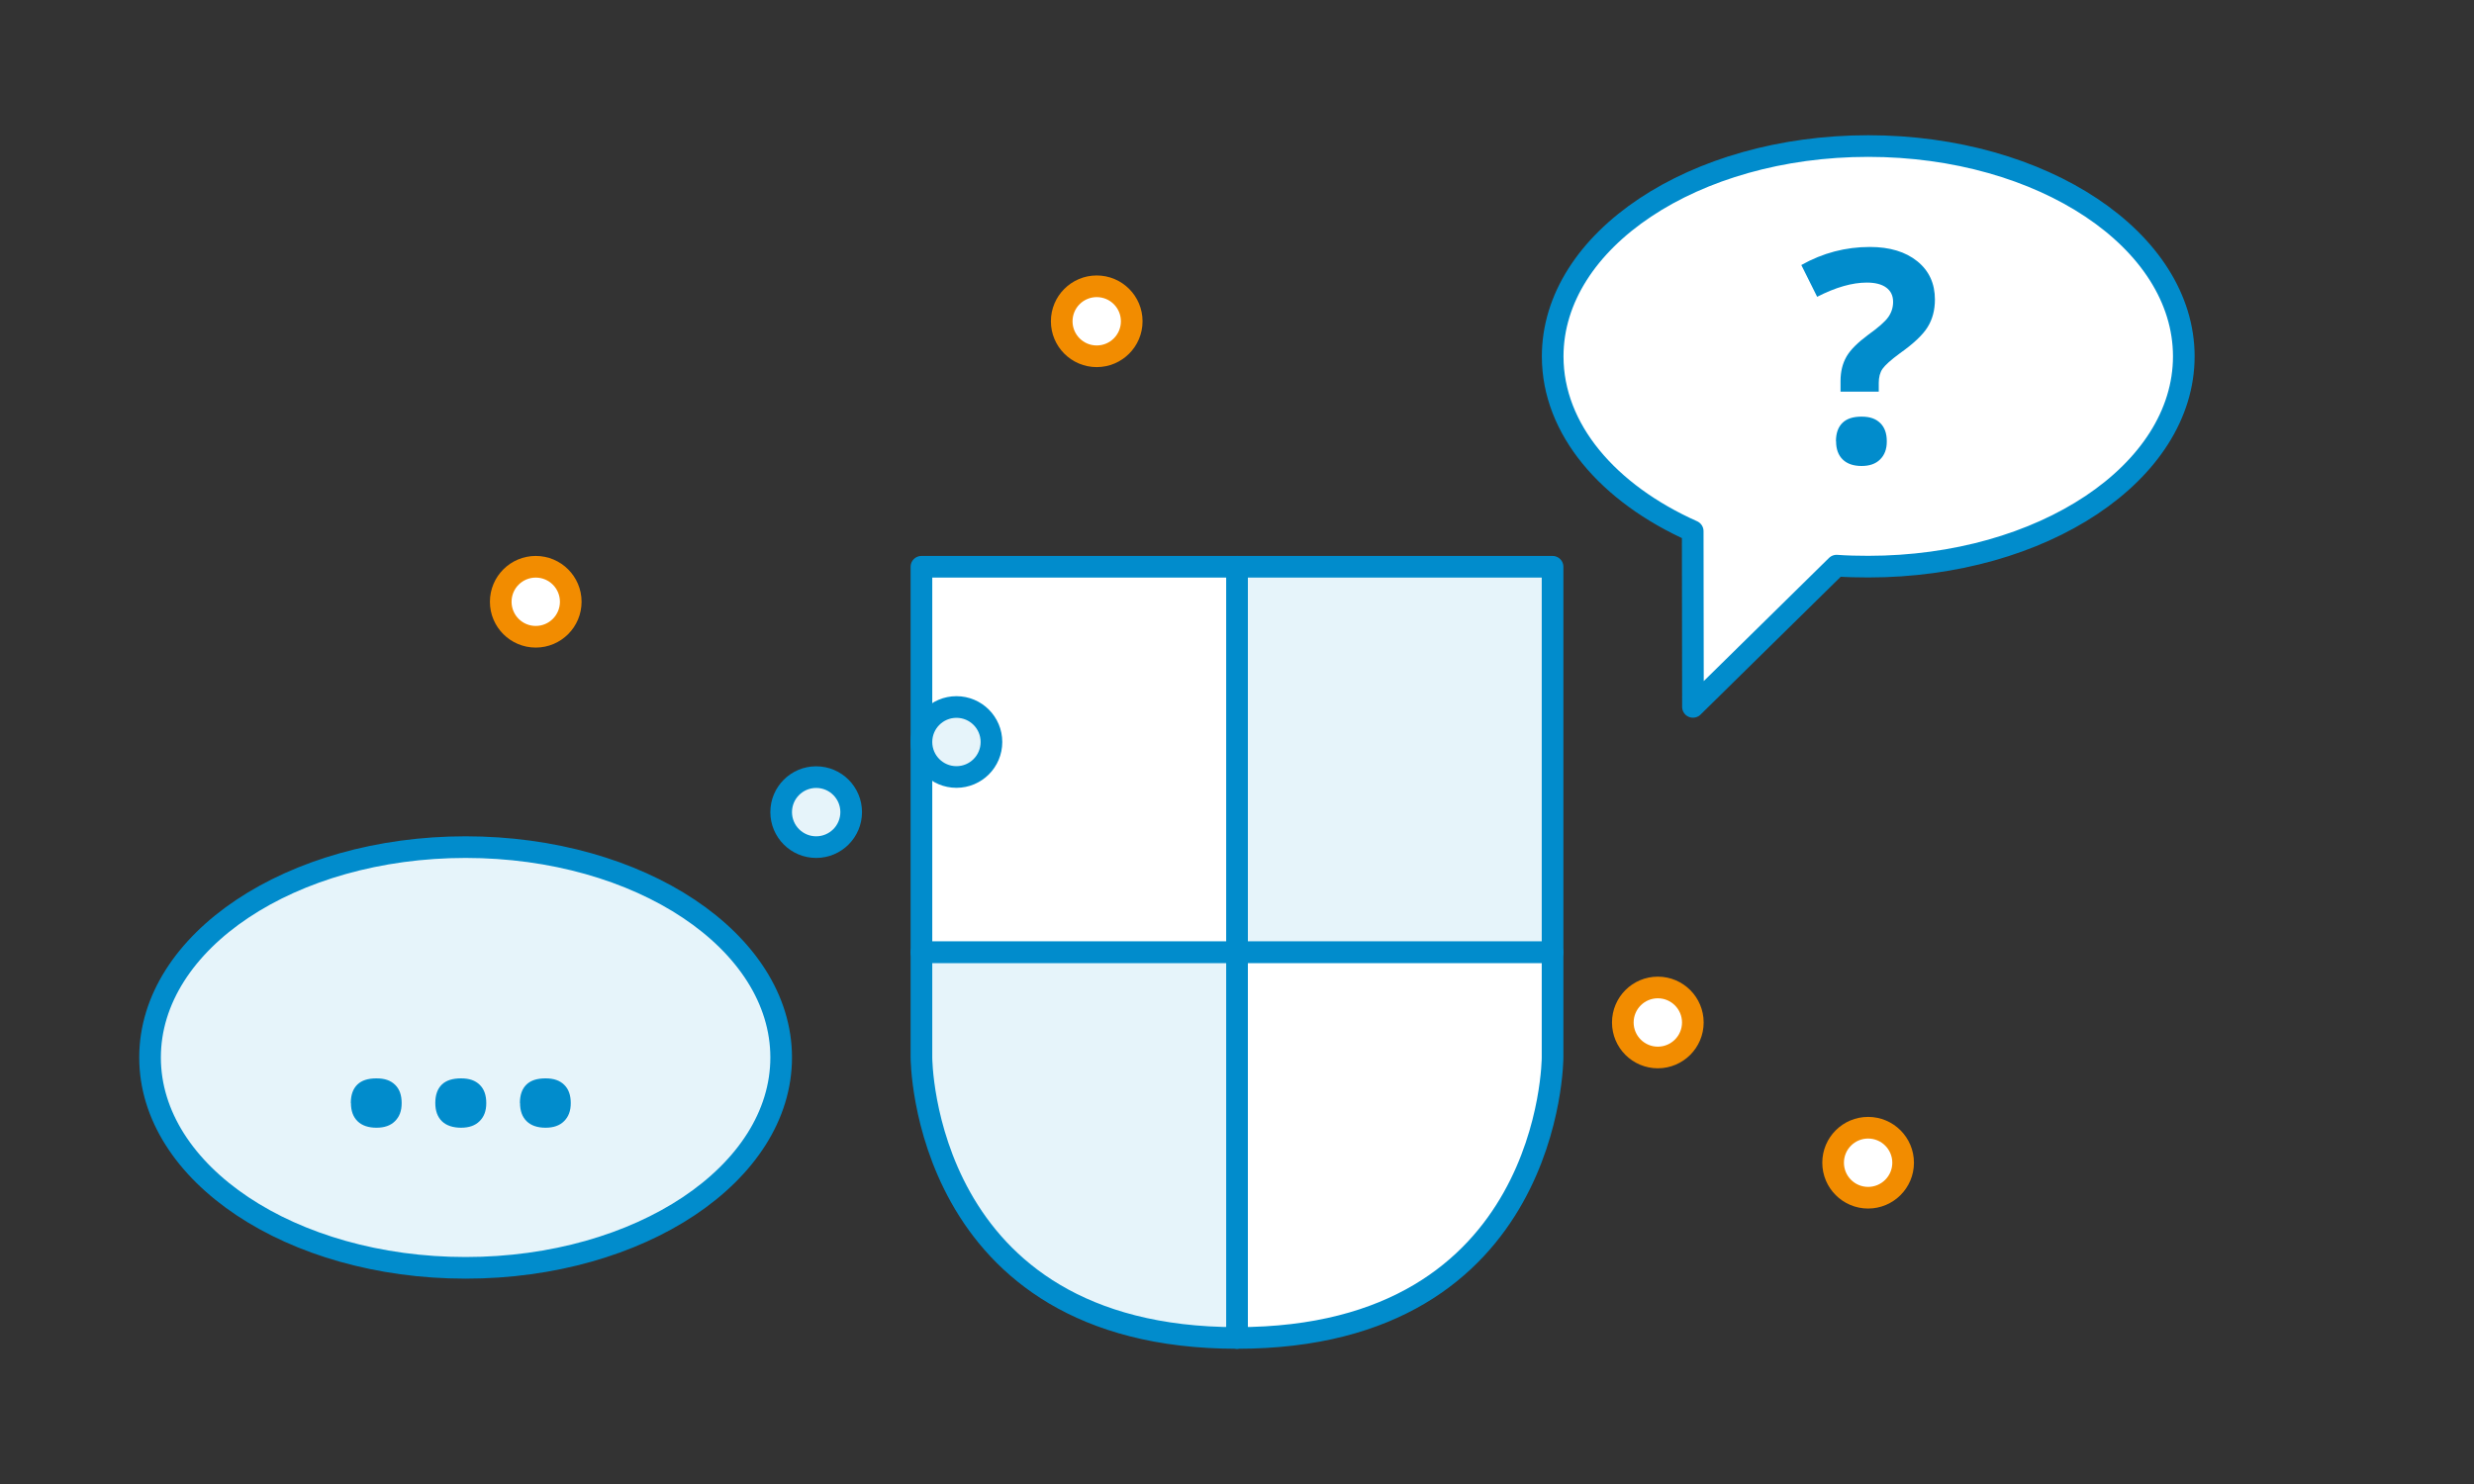
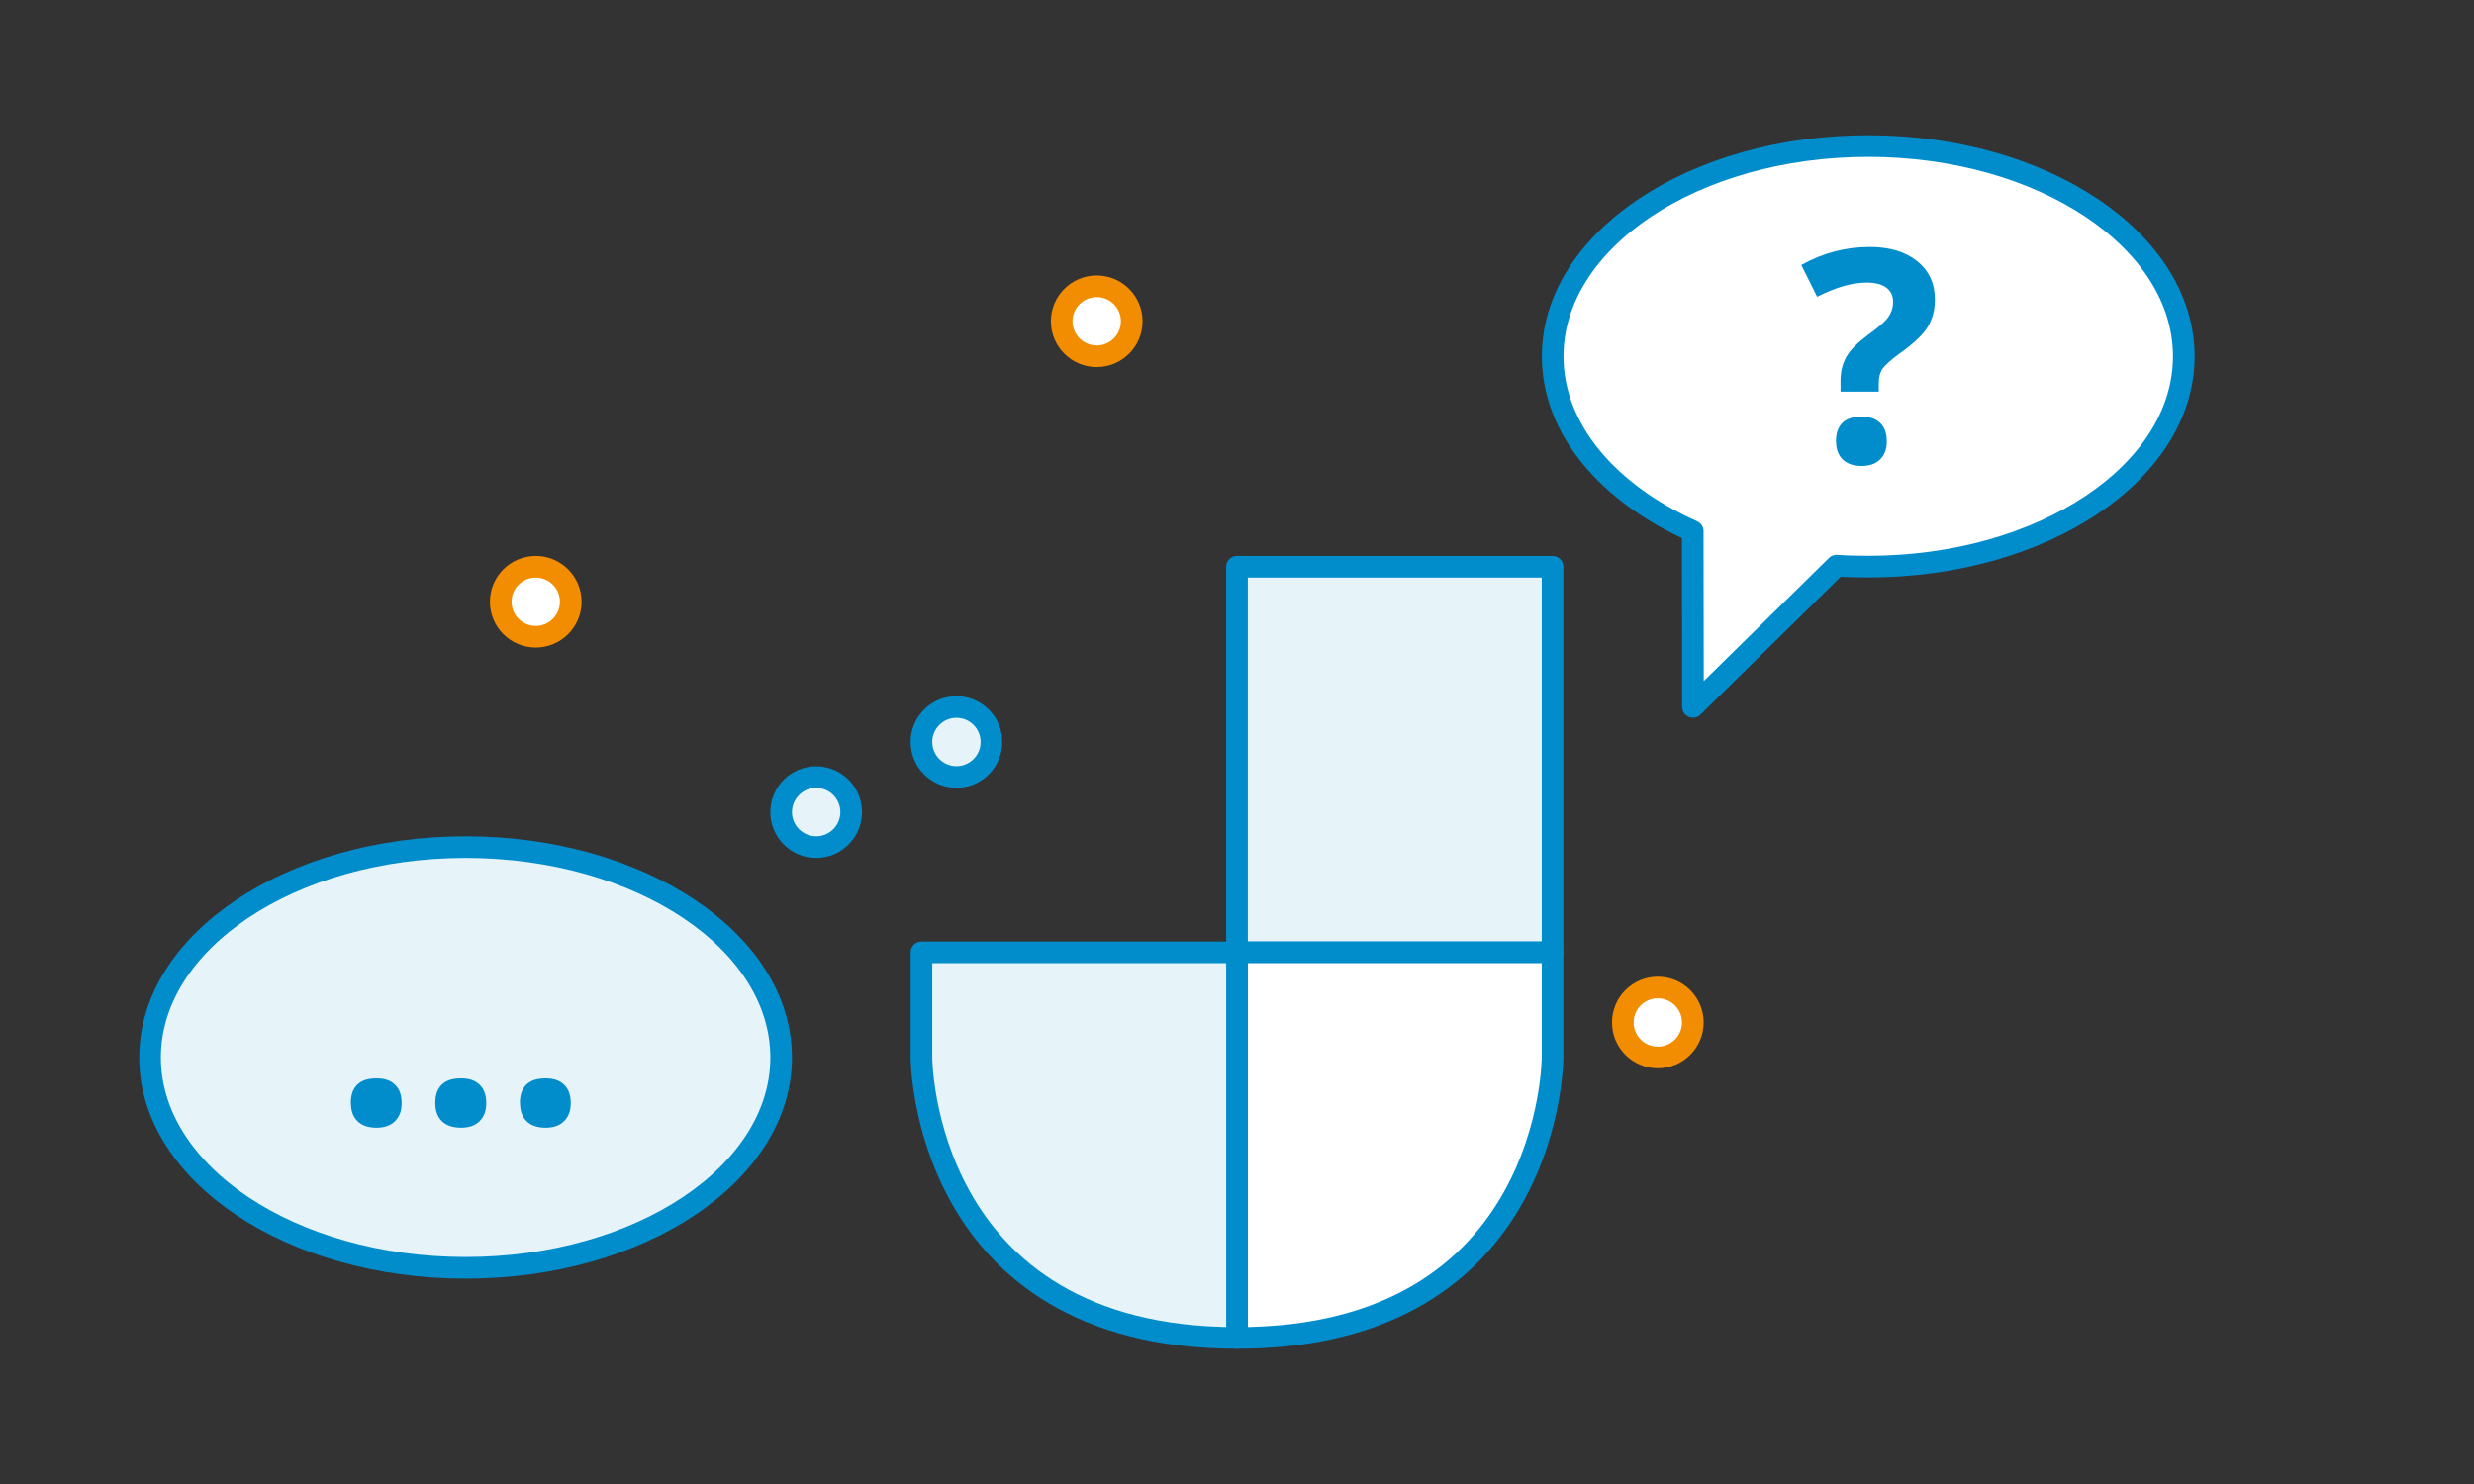
<svg xmlns="http://www.w3.org/2000/svg" id="a" width="200" height="120" viewBox="0 0 200 120">
  <rect x="0" y="0" width="200" height="120" fill="#333333" stroke="none" />
  <path d="M176.54,28.82c0-9.39-11.42-17.01-25.51-17.01s-25.51,7.61-25.51,17.01c0,5.89,4.49,11.08,11.32,14.13l.02,14.21,11.61-11.42c.84,.06,1.7,.08,2.56,.08,14.09,0,25.51-7.61,25.51-17.01Z" fill="#fff" stroke="#018ccc" stroke-linecap="round" stroke-linejoin="round" stroke-width="1.75" />
  <path d="M148.79,31.67v-.87c0-.75,.16-1.4,.48-1.96s.91-1.14,1.76-1.77c.82-.59,1.36-1.06,1.62-1.43s.39-.78,.39-1.23c0-.51-.19-.89-.56-1.16s-.9-.4-1.57-.4c-1.17,0-2.51,.38-4.01,1.15l-1.28-2.57c1.74-.98,3.59-1.46,5.54-1.46,1.61,0,2.89,.39,3.84,1.16s1.42,1.8,1.42,3.09c0,.86-.2,1.6-.59,2.23s-1.13,1.33-2.23,2.11c-.75,.55-1.22,.98-1.42,1.27s-.3,.67-.3,1.14v.7h-3.11Zm-.37,4.01c0-.66,.18-1.15,.53-1.49s.86-.5,1.54-.5,1.15,.17,1.51,.52,.53,.84,.53,1.48-.18,1.1-.54,1.46-.86,.53-1.5,.53-1.16-.17-1.52-.52-.54-.84-.54-1.47Z" fill="#018ccc" />
  <ellipse cx="37.64" cy="85.51" rx="25.51" ry="17.01" fill="#e6f4fa" stroke="#018ccc" stroke-linecap="round" stroke-linejoin="round" stroke-width="1.75" />
  <circle cx="65.98" cy="65.67" r="2.83" fill="#e6f4fa" stroke="#018ccc" stroke-linecap="round" stroke-linejoin="round" stroke-width="1.75" />
  <circle cx="134.02" cy="82.68" r="2.83" fill="#fff" stroke="#f28c00" stroke-linecap="round" stroke-linejoin="round" stroke-width="1.75" />
-   <circle cx="151.02" cy="94.02" r="2.83" fill="#fff" stroke="#f28c00" stroke-linecap="round" stroke-linejoin="round" stroke-width="1.75" />
  <circle cx="88.66" cy="25.98" r="2.83" fill="#fff" stroke="#f28c00" stroke-linecap="round" stroke-linejoin="round" stroke-width="1.75" />
  <circle cx="43.31" cy="48.66" r="2.83" fill="#fff" stroke="#f28c00" stroke-linecap="round" stroke-linejoin="round" stroke-width="1.75" />
  <path d="M28.36,89.19c0-.66,.18-1.15,.53-1.49s.86-.5,1.54-.5,1.15,.17,1.51,.52,.53,.84,.53,1.48-.18,1.1-.54,1.46-.86,.53-1.5,.53-1.16-.17-1.52-.52-.54-.84-.54-1.47Zm6.83,0c0-.66,.18-1.15,.53-1.49s.87-.5,1.55-.5,1.15,.17,1.51,.52,.53,.84,.53,1.48-.18,1.1-.54,1.46-.86,.53-1.5,.53-1.18-.17-1.54-.52-.54-.84-.54-1.47Zm6.84,0c0-.66,.18-1.15,.53-1.49s.86-.5,1.54-.5,1.15,.17,1.51,.52,.53,.84,.53,1.48-.18,1.1-.54,1.46-.86,.53-1.5,.53-1.16-.17-1.52-.52-.54-.84-.54-1.47Z" fill="#018ccc" />
  <rect x="100" y="45.83" width="25.51" height="31.18" fill="#e6f4fa" stroke="#018ccc" stroke-linecap="round" stroke-linejoin="round" stroke-width="1.75" />
  <path d="M100,108.19c25.51,0,25.51-22.68,25.51-22.68v-8.5h-25.51v31.18Z" fill="#fff" stroke="#018ccc" stroke-linecap="round" stroke-linejoin="round" stroke-width="1.75" />
-   <rect x="74.49" y="45.83" width="25.51" height="31.18" fill="#fff" stroke="#018ccc" stroke-linecap="round" stroke-linejoin="round" stroke-width="1.75" />
  <path d="M74.49,77.01v8.5s0,22.68,25.51,22.68v-31.18h-25.51Z" fill="#e6f4fa" stroke="#018ccc" stroke-linecap="round" stroke-linejoin="round" stroke-width="1.75" />
  <circle cx="77.32" cy="60" r="2.83" fill="#e6f4fa" stroke="#018ccc" stroke-linecap="round" stroke-linejoin="round" stroke-width="1.75" />
</svg>